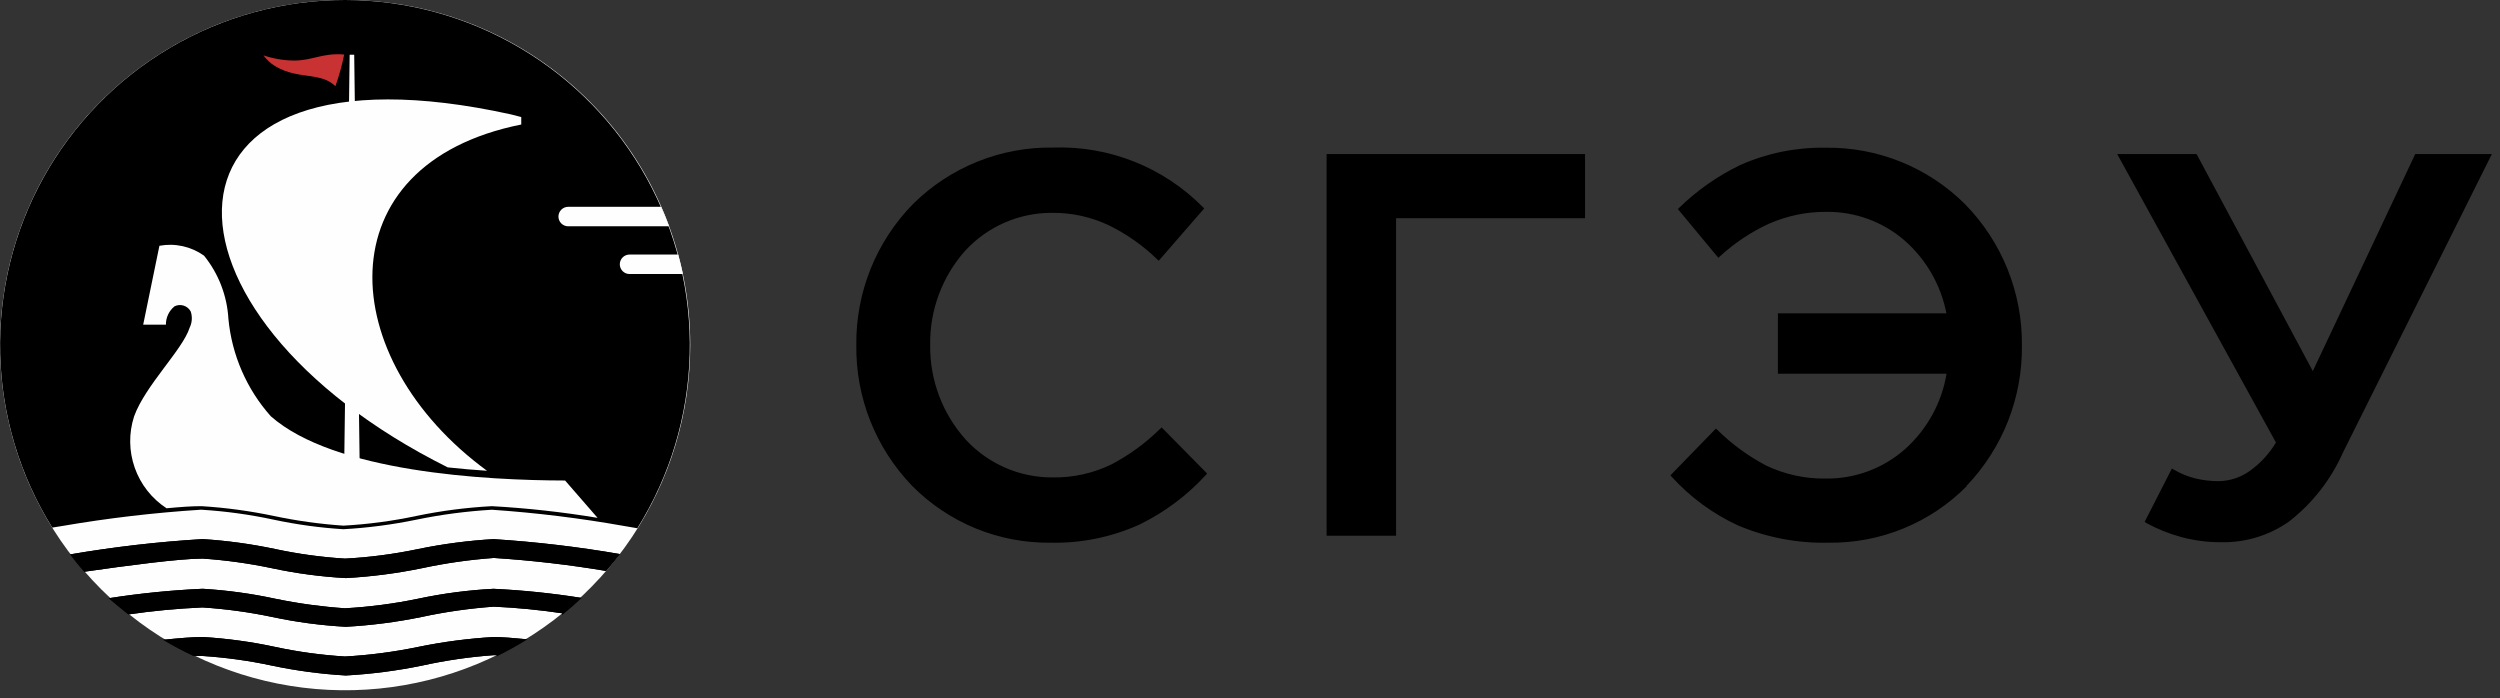
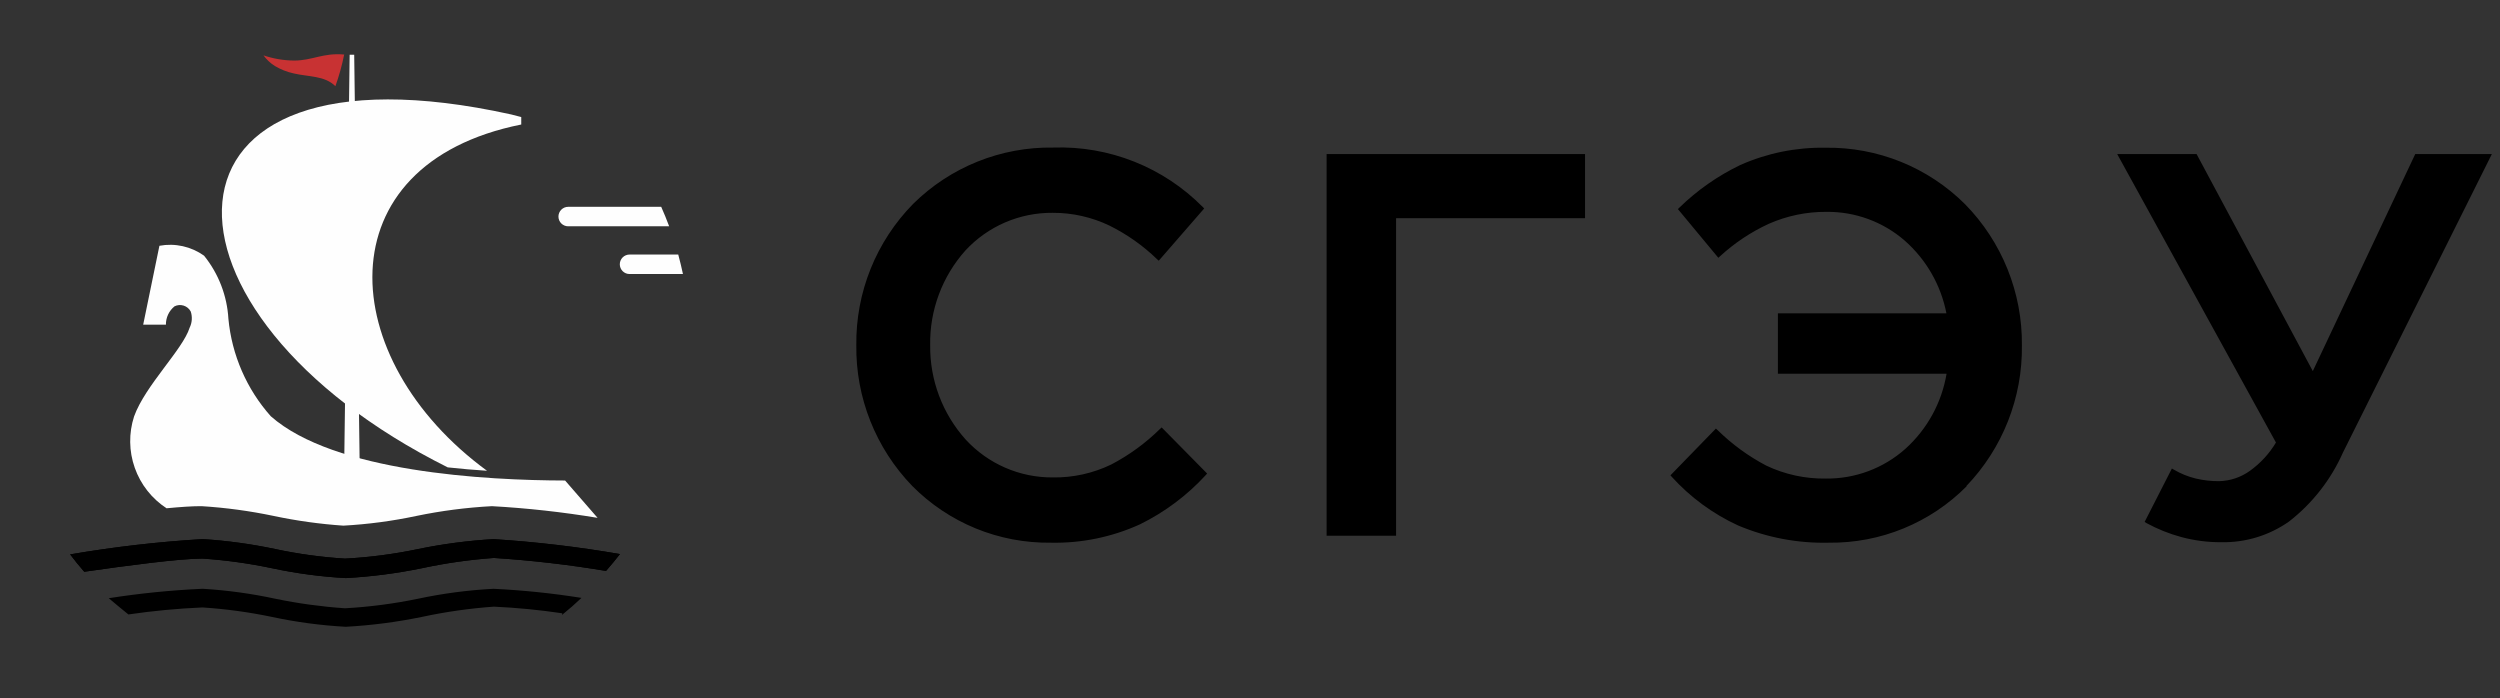
<svg xmlns="http://www.w3.org/2000/svg" width="154" height="43" viewBox="0 0 154 43" fill="none">
  <rect x="0" y="0" width="154" height="43" fill="#333333" stroke="none" />
-   <path fill-rule="evenodd" clip-rule="evenodd" d="M21.26 0C17.055 0 12.945 1.247 9.449 3.583C5.952 5.919 3.227 9.239 1.618 13.124C0.009 17.009 -0.412 21.284 0.409 25.408C1.229 29.532 3.254 33.32 6.227 36.293C9.2 39.266 12.988 41.291 17.112 42.111C21.236 42.932 25.511 42.511 29.396 40.902C33.281 39.293 36.601 36.568 38.937 33.071C41.273 29.575 42.52 25.465 42.52 21.26C42.52 15.621 40.28 10.214 36.293 6.227C32.306 2.24 26.898 0 21.26 0" fill="#FEFEFE" />
-   <path fill-rule="evenodd" clip-rule="evenodd" d="M21.26 0C25.053 0.007 28.776 1.028 32.041 2.958C35.307 4.887 37.997 7.655 39.833 10.974C41.669 14.294 42.585 18.043 42.484 21.835C42.383 25.627 41.27 29.323 39.26 32.54L38.44 32.4C35.747 31.921 33.029 31.587 30.3 31.4V31.4C28.741 31.491 27.19 31.695 25.66 32.01C24.174 32.318 22.666 32.516 21.15 32.6C19.704 32.51 18.267 32.313 16.85 32.01C15.391 31.696 13.91 31.492 12.42 31.4H12.35C9.498 31.582 6.657 31.916 3.84 32.4L3.22 32.5C1.215 29.282 0.108 25.585 0.013 21.795C-0.083 18.004 0.837 14.257 2.678 10.942C4.518 7.627 7.211 4.864 10.479 2.94C13.746 1.016 17.468 0.001 21.26 0V0Z" fill="#000000" />
  <path d="M37.33 35.17C35.042 34.786 32.736 34.519 30.42 34.37V34.37C28.934 34.477 27.457 34.688 26 35C24.451 35.319 22.88 35.523 21.3 35.61V35.61C19.767 35.526 18.242 35.322 16.74 35C15.342 34.706 13.926 34.509 12.5 34.41H12.44C11.07 34.41 7.82 34.84 5.19 35.22C4.89 34.88 4.6 34.52 4.32 34.15C7.011 33.689 9.725 33.375 12.45 33.21H12.51C14.003 33.306 15.487 33.51 16.95 33.82C18.367 34.123 19.804 34.321 21.25 34.41C22.767 34.331 24.274 34.133 25.76 33.82C27.29 33.505 28.841 33.301 30.4 33.21V33.21C33.012 33.377 35.612 33.684 38.19 34.13C37.93 34.46 37.64 34.82 37.33 35.17Z" fill="#000000" />
  <path d="M34.639 37.78C33.24 37.571 31.832 37.434 30.419 37.37C28.933 37.477 27.456 37.687 25.999 38C24.45 38.319 22.879 38.523 21.299 38.61V38.61C19.766 38.526 18.241 38.322 16.739 38C15.341 37.708 13.924 37.515 12.499 37.42H12.439C10.923 37.486 9.411 37.63 7.909 37.85C7.489 37.52 7.089 37.17 6.699 36.85C8.604 36.551 10.523 36.358 12.449 36.27H12.509C14.002 36.361 15.487 36.565 16.949 36.88C18.368 37.174 19.804 37.371 21.249 37.47C22.765 37.386 24.273 37.188 25.759 36.88C27.288 36.555 28.839 36.351 30.399 36.27C32.215 36.357 34.024 36.544 35.819 36.83C35.426 37.203 35.026 37.553 34.619 37.88L34.639 37.78Z" fill="#000000" />
-   <path d="M30.601 40.36H30.401C28.921 40.467 27.45 40.681 26.001 41C24.451 41.319 22.88 41.523 21.301 41.61V41.61C19.768 41.521 18.243 41.317 16.741 41C15.344 40.701 13.927 40.504 12.501 40.41H11.941C11.293 40.112 10.662 39.778 10.051 39.41C11.051 39.31 11.851 39.24 12.451 39.24H12.511C14.004 39.331 15.488 39.535 16.951 39.85C18.367 40.154 19.805 40.351 21.251 40.44C22.767 40.356 24.274 40.158 25.761 39.85C27.291 39.535 28.841 39.332 30.401 39.24V39.24C30.921 39.24 31.651 39.3 32.481 39.38C31.872 39.741 31.245 40.068 30.601 40.36V40.36Z" fill="#000000" />
  <path d="M37.33 35.17C35.042 34.786 32.736 34.519 30.42 34.37V34.37C28.934 34.477 27.457 34.688 26 35C24.451 35.319 22.88 35.523 21.3 35.61V35.61C19.767 35.526 18.242 35.322 16.74 35C15.342 34.706 13.926 34.509 12.5 34.41H12.44C11.07 34.41 7.82 34.84 5.19 35.22C4.89 34.88 4.6 34.52 4.32 34.15C7.011 33.689 9.725 33.375 12.45 33.21H12.51C14.003 33.306 15.487 33.51 16.95 33.82C18.367 34.123 19.804 34.321 21.25 34.41C22.767 34.331 24.274 34.133 25.76 33.82C27.29 33.505 28.841 33.301 30.4 33.21V33.21C33.012 33.377 35.612 33.684 38.19 34.13C37.93 34.46 37.64 34.82 37.33 35.17Z" fill="#000000" />
-   <path d="M34.639 37.78C33.24 37.571 31.832 37.434 30.419 37.37C28.933 37.477 27.456 37.687 25.999 38C24.45 38.319 22.879 38.523 21.299 38.61V38.61C19.766 38.526 18.241 38.322 16.739 38C15.341 37.708 13.924 37.515 12.499 37.42H12.439C10.923 37.486 9.411 37.63 7.909 37.85C7.489 37.52 7.089 37.17 6.699 36.85C8.604 36.551 10.523 36.358 12.449 36.27H12.509C14.002 36.361 15.487 36.565 16.949 36.88C18.368 37.174 19.804 37.371 21.249 37.47C22.765 37.386 24.273 37.188 25.759 36.88C27.288 36.555 28.839 36.351 30.399 36.27C32.215 36.357 34.024 36.544 35.819 36.83C35.426 37.203 35.026 37.553 34.619 37.88L34.639 37.78Z" fill="#000000" />
-   <path d="M30.601 40.36H30.401C28.921 40.467 27.45 40.681 26.001 41C24.451 41.319 22.88 41.523 21.301 41.61V41.61C19.768 41.521 18.243 41.317 16.741 41C15.344 40.701 13.927 40.504 12.501 40.41H11.941C11.293 40.112 10.662 39.778 10.051 39.41C11.051 39.31 11.851 39.24 12.451 39.24H12.511C14.004 39.331 15.488 39.535 16.951 39.85C18.367 40.154 19.805 40.351 21.251 40.44C22.767 40.356 24.274 40.158 25.761 39.85C27.291 39.535 28.841 39.332 30.401 39.24V39.24C30.921 39.24 31.651 39.3 32.481 39.38C31.868 39.769 31.233 40.122 30.581 40.44" fill="#000000" />
  <path d="M38.77 16.88H42.07C41.98 16.47 41.89 16.08 41.78 15.68H38.78C38.621 15.68 38.468 15.743 38.355 15.856C38.243 15.968 38.18 16.121 38.18 16.28C38.18 16.439 38.243 16.592 38.355 16.704C38.468 16.817 38.621 16.88 38.78 16.88H38.77Z" fill="#FEFEFE" />
  <path d="M35 13.94H41.22C41.07 13.54 40.91 13.14 40.73 12.74H35C34.841 12.74 34.689 12.803 34.576 12.916C34.464 13.028 34.4 13.181 34.4 13.34C34.4 13.499 34.464 13.652 34.576 13.764C34.689 13.877 34.841 13.94 35 13.94V13.94Z" fill="#FEFEFE" />
  <path fill-rule="evenodd" clip-rule="evenodd" d="M34.81 29.6L36.81 31.9C34.655 31.542 32.482 31.301 30.3 31.18V31.18C28.741 31.263 27.189 31.463 25.66 31.78C24.174 32.096 22.667 32.297 21.15 32.38C19.704 32.281 18.268 32.081 16.85 31.78C15.39 31.474 13.909 31.273 12.42 31.18H12.35C11.82 31.18 11.09 31.23 10.26 31.31C9.351 30.717 8.663 29.842 8.302 28.819C7.94 27.796 7.926 26.682 8.26 25.65C8.95 23.74 11.26 21.53 11.68 20.19C11.834 19.879 11.859 19.52 11.75 19.19C11.658 19.017 11.502 18.886 11.315 18.826C11.129 18.766 10.925 18.782 10.75 18.87C10.582 19.006 10.447 19.179 10.355 19.374C10.264 19.57 10.217 19.784 10.22 20H8.82L9.82 15.14C10.296 15.052 10.785 15.06 11.257 15.165C11.73 15.27 12.176 15.469 12.57 15.75C13.464 16.858 13.989 18.219 14.07 19.64C14.28 21.867 15.194 23.969 16.68 25.64C20.59 29.09 29.94 29.59 34.81 29.6Z" fill="#FEFEFE" />
  <path fill-rule="evenodd" clip-rule="evenodd" d="M21.199 28.86H22.159L21.819 3.37H21.539L21.199 28.86Z" fill="#FEFEFE" />
  <path fill-rule="evenodd" clip-rule="evenodd" d="M32.109 7.67C19.89 10.12 20.599 22.12 30 29C29.22 28.95 28.41 28.88 27.579 28.79C8.529 19.28 8.309 1.93 31.489 7.05L32.109 7.21V7.67Z" fill="#FEFEFE" />
  <path fill-rule="evenodd" clip-rule="evenodd" d="M16.941 4.07C16.663 3.899 16.422 3.674 16.23 3.41C16.839 3.618 17.477 3.726 18.12 3.73C19.25 3.73 19.901 3.24 21.201 3.36C21.068 4.023 20.888 4.674 20.66 5.31C20 4.65 19 4.74 18.081 4.52C17.679 4.432 17.294 4.28 16.941 4.07V4.07Z" fill="#C83233" />
  <path d="M140.999 32.13C139.782 32.984 138.325 33.429 136.839 33.4C136.002 33.407 135.167 33.299 134.359 33.08C133.615 32.878 132.896 32.589 132.219 32.22L132.109 32.15L133.789 28.86L133.909 28.93C134.333 29.179 134.791 29.364 135.269 29.48C135.738 29.589 136.218 29.643 136.699 29.64C137.383 29.623 138.045 29.4 138.599 29C139.246 28.535 139.79 27.943 140.199 27.26L130.419 9.49H135.309L142.469 22.86L148.779 9.49H153.499L144.329 27.87C143.589 29.543 142.444 31.007 140.999 32.13ZM121.159 29.94C120.049 31.062 118.724 31.95 117.264 32.549C115.804 33.149 114.238 33.448 112.659 33.43C110.742 33.476 108.836 33.114 107.069 32.37C105.517 31.656 104.126 30.636 102.979 29.37L102.899 29.28L105.699 26.4L105.799 26.49C106.686 27.363 107.697 28.101 108.799 28.68C109.948 29.227 111.207 29.5 112.479 29.48C114.28 29.499 116.023 28.847 117.369 27.65C118.715 26.438 119.611 24.806 119.909 23.02H109.519V19.3H119.899C119.561 17.563 118.657 15.988 117.329 14.82C115.993 13.661 114.278 13.031 112.509 13.05C111.283 13.042 110.07 13.294 108.949 13.79C107.851 14.297 106.839 14.972 105.949 15.79L105.849 15.88L103.359 12.88L103.449 12.79C104.546 11.72 105.809 10.836 107.189 10.17C108.843 9.434 110.639 9.069 112.449 9.1C114.042 9.076 115.624 9.372 117.101 9.97C118.578 10.567 119.921 11.455 121.049 12.58C122.174 13.727 123.063 15.086 123.663 16.577C124.264 18.068 124.565 19.662 124.549 21.27C124.593 24.502 123.36 27.621 121.119 29.95L121.159 29.94ZM85.909 33H81.719V9.49H97.639V13.44H85.999V33H85.909ZM70.219 32.3C68.494 33.085 66.614 33.471 64.719 33.43C63.137 33.449 61.568 33.15 60.104 32.551C58.641 31.951 57.312 31.063 56.199 29.94C53.948 27.616 52.708 24.495 52.749 21.26C52.73 19.651 53.03 18.053 53.63 16.56C54.231 15.067 55.121 13.708 56.249 12.56C57.384 11.436 58.732 10.55 60.214 9.955C61.696 9.359 63.282 9.065 64.879 9.09C66.584 9.031 68.282 9.326 69.867 9.956C71.452 10.586 72.889 11.537 74.089 12.75L74.179 12.84L71.379 16.06L71.279 15.97C70.415 15.133 69.426 14.435 68.349 13.9C67.257 13.375 66.061 13.105 64.849 13.11C63.84 13.1 62.84 13.302 61.914 13.701C60.987 14.101 60.155 14.69 59.469 15.43C58.038 17.031 57.263 19.113 57.299 21.26C57.273 23.406 58.054 25.483 59.489 27.08C60.171 27.82 61 28.41 61.923 28.811C62.846 29.213 63.843 29.416 64.849 29.41C66.098 29.429 67.335 29.155 68.459 28.61C69.562 28.032 70.573 27.294 71.459 26.42L71.559 26.33L74.359 29.17L74.279 29.26C73.127 30.517 71.75 31.548 70.219 32.3V32.3Z" fill="#000000" />
</svg>